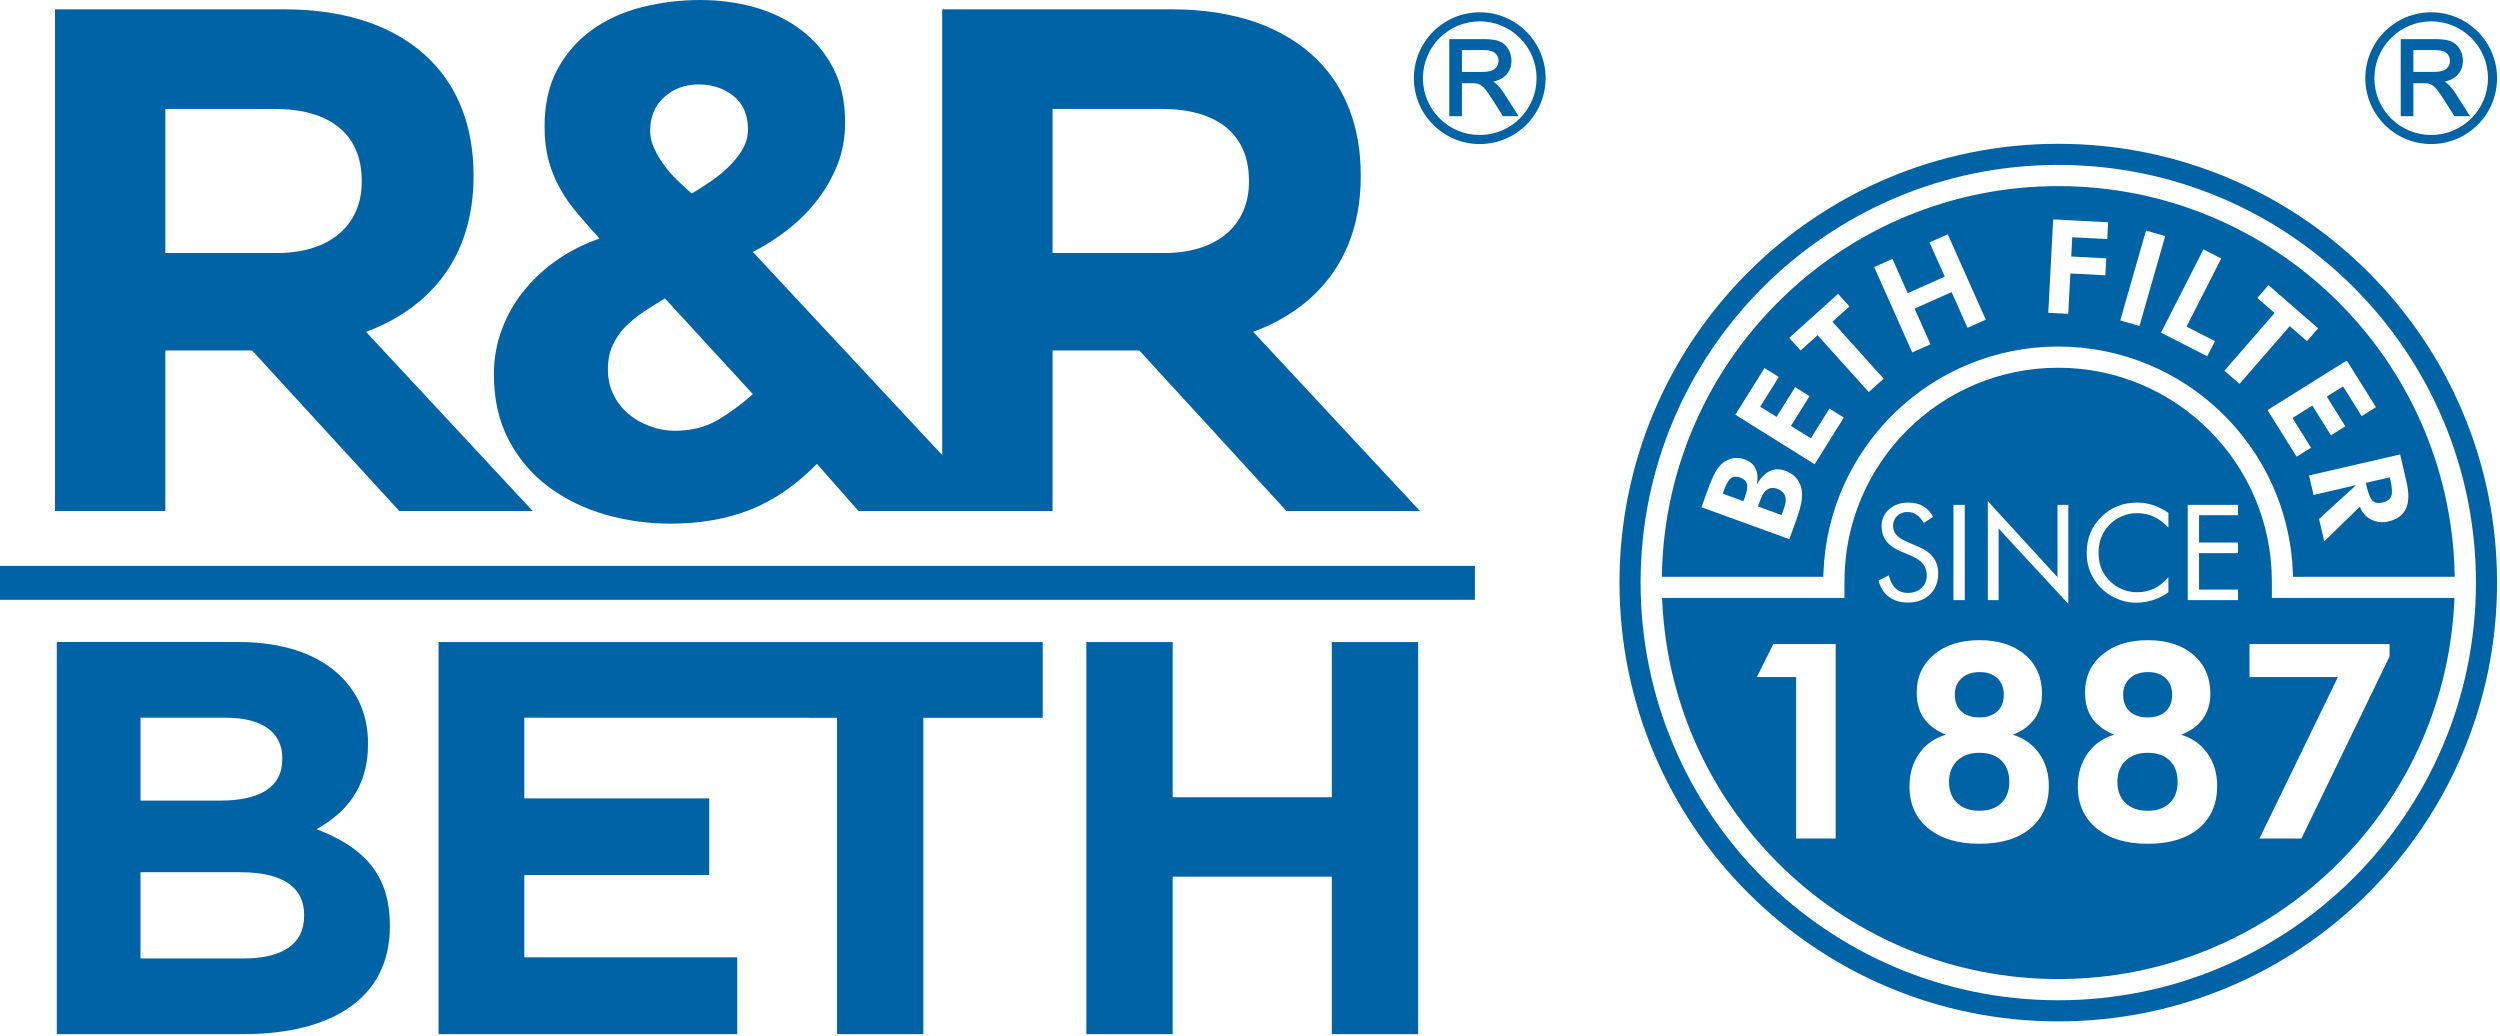
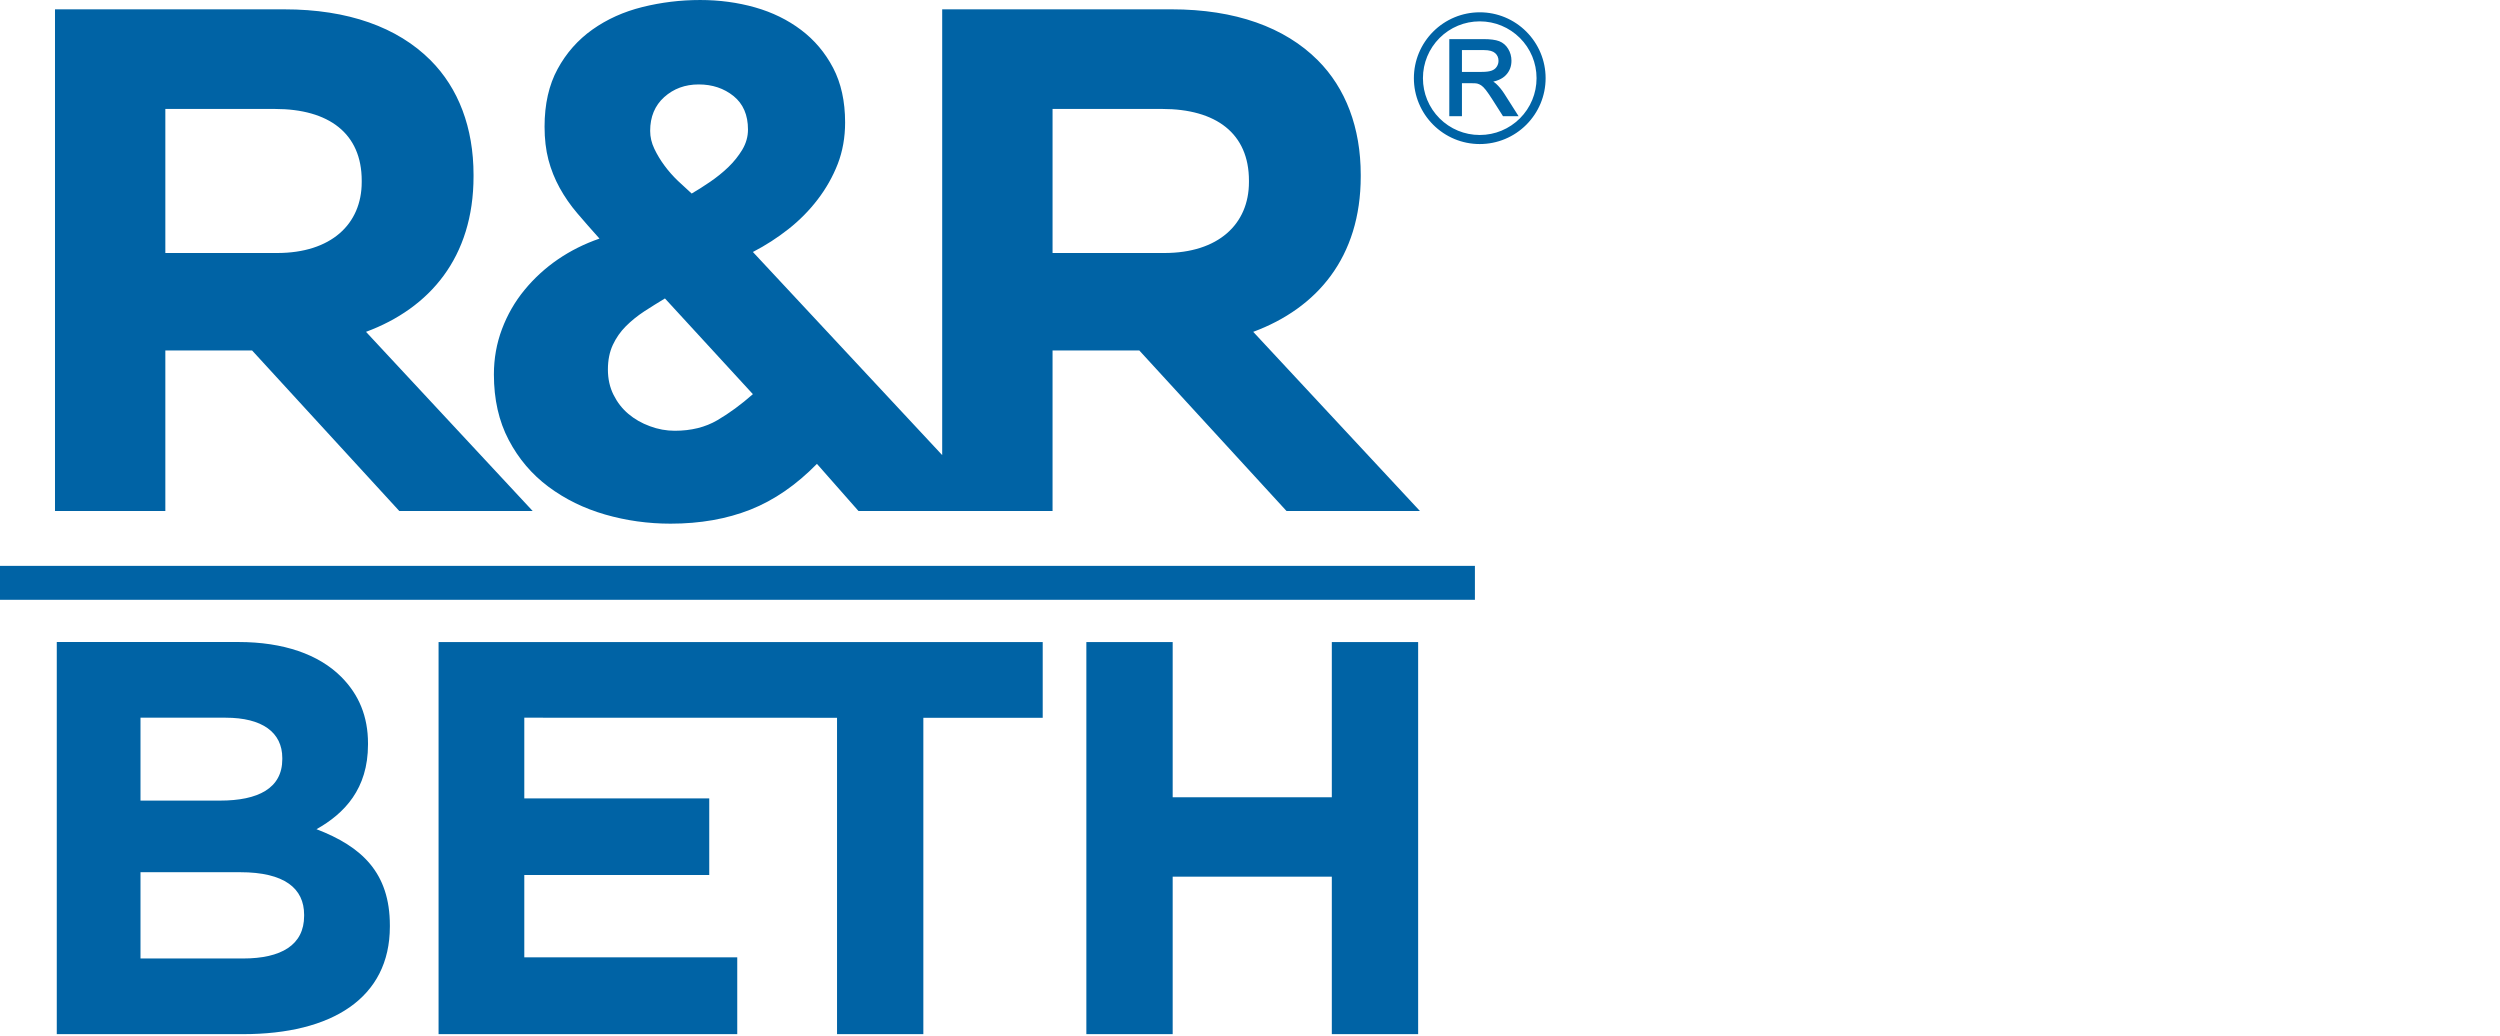
<svg xmlns="http://www.w3.org/2000/svg" width="100%" height="100%" viewBox="0 0 480 199" version="1.1" xml:space="preserve" style="fill-rule:evenodd;clip-rule:evenodd;stroke-linejoin:round;stroke-miterlimit:1.414;">
  <g>
    <path d="M280.693,13.805l3.785,0c0.425,0 0.798,-0.021 1.118,-0.063c0.315,-0.041 0.585,-0.103 0.81,-0.186c0.216,-0.08 0.406,-0.182 0.568,-0.309c0.16,-0.124 0.294,-0.272 0.402,-0.443l0.001,-0.002c0.112,-0.174 0.197,-0.355 0.253,-0.543c0.056,-0.187 0.084,-0.384 0.084,-0.59c0,-0.3 -0.054,-0.573 -0.161,-0.817c-0.107,-0.244 -0.267,-0.461 -0.481,-0.65c-0.215,-0.191 -0.495,-0.334 -0.84,-0.432c-0.361,-0.101 -0.793,-0.152 -1.296,-0.152l-4.243,0l0,4.187ZM278.265,22.048l0,-14.539l6.592,0c0.641,0 1.21,0.033 1.707,0.099c0.509,0.067 0.938,0.168 1.286,0.301l0.001,0.001c0.361,0.141 0.685,0.333 0.971,0.579c0.285,0.243 0.534,0.539 0.745,0.889c0.212,0.344 0.369,0.707 0.475,1.089c0.106,0.384 0.158,0.783 0.158,1.197c0,1.086 -0.353,2.001 -1.058,2.746c-0.352,0.374 -0.798,0.677 -1.336,0.911c-0.33,0.144 -0.695,0.262 -1.095,0.354l0.004,0.003c0.203,0.127 0.376,0.256 0.519,0.386c0.286,0.262 0.565,0.557 0.833,0.884c0.266,0.323 0.524,0.681 0.773,1.069l2.732,4.298l-2.993,0l-1.966,-3.094c-0.269,-0.424 -0.51,-0.79 -0.723,-1.1c-0.232,-0.338 -0.439,-0.622 -0.618,-0.854c-0.171,-0.214 -0.333,-0.397 -0.487,-0.55c-0.146,-0.144 -0.282,-0.257 -0.407,-0.337c-0.126,-0.083 -0.256,-0.153 -0.389,-0.211c-0.126,-0.055 -0.255,-0.098 -0.385,-0.131c-0.094,-0.02 -0.221,-0.035 -0.381,-0.045c-0.163,-0.01 -0.367,-0.015 -0.612,-0.015l-1.918,0l0,6.337l-2.428,0l0,-0.267l0,0ZM291.826,7.294c-1.006,-1.004 -2.208,-1.814 -3.543,-2.367c-1.284,-0.531 -2.694,-0.825 -4.173,-0.825c-1.479,0 -2.888,0.294 -4.171,0.825c-1.335,0.553 -2.537,1.363 -3.543,2.367c-1.005,1.006 -1.815,2.207 -2.367,3.542c-0.531,1.285 -0.825,2.695 -0.825,4.175c0,1.478 0.294,2.888 0.826,4.172c0.552,1.335 1.362,2.537 2.366,3.543c1.006,1.004 2.208,1.814 3.542,2.366c1.284,0.531 2.693,0.825 4.172,0.825c1.48,0 2.89,-0.294 4.174,-0.825c1.335,-0.552 2.537,-1.362 3.542,-2.366c1.005,-1.006 1.815,-2.208 2.367,-3.543c0.531,-1.284 0.825,-2.694 0.825,-4.172c0,-1.48 -0.293,-2.89 -0.825,-4.175c-0.552,-1.335 -1.362,-2.536 -2.367,-3.542l0,0ZM284.11,2.362c1.71,0 3.343,0.342 4.833,0.959c1.549,0.642 2.942,1.582 4.107,2.747c1.167,1.169 2.107,2.563 2.749,4.11c0.617,1.49 0.959,3.122 0.959,4.833c0,1.708 -0.342,3.341 -0.959,4.831c-0.641,1.547 -1.581,2.94 -2.746,4.106l-0.001,0.002c-1.167,1.166 -2.561,2.106 -4.108,2.747c-1.491,0.618 -3.124,0.96 -4.834,0.96c-1.709,0 -3.342,-0.342 -4.832,-0.96c-1.547,-0.641 -2.94,-1.581 -4.105,-2.746c-1.166,-1.166 -2.106,-2.56 -2.748,-4.108c-0.619,-1.49 -0.96,-3.123 -0.96,-4.832c0,-1.71 0.341,-3.343 0.958,-4.832c0.642,-1.548 1.582,-2.94 2.747,-4.108c1.166,-1.167 2.56,-2.107 4.108,-2.749c1.49,-0.618 3.123,-0.96 4.832,-0.96l0,0ZM0,115.163l283.183,0l0,-6.517l-283.183,0l0,6.517ZM208.58,123.271l0,75.282l16.574,0l0,-30.229l30.554,0l0,30.229l16.575,0l0,-75.282l-16.575,0l0,29.804l-30.554,0l0,-29.804l-16.574,0ZM84.205,123.271l0,75.282l57.347,0l0,-14.739l-40.887,0l0,-15.812l35.51,0l0,-14.715l-35.51,0l0,-15.489l60.045,0.015l0,60.74l16.573,0l0,-60.74l22.918,0l0,-14.542l-115.996,0l0,0ZM58.391,175.851c0,5.599 -4.407,8.178 -11.72,8.178l-19.696,0l0,-16.564l19.149,0c8.502,0 12.267,3.112 12.267,8.172l0,0.214ZM26.975,137.798l16.354,0c6.993,0 10.872,2.798 10.872,7.744l0,0.216c0,5.593 -4.629,7.957 -11.947,7.957l-15.279,0l0,-15.917ZM70.657,142.959l0,-0.213c0,-5.171 -1.723,-9.364 -5.158,-12.808c-4.304,-4.301 -11.085,-6.671 -19.7,-6.671l-34.898,0l0,75.289l35.77,0c16.99,0 28.184,-6.888 28.184,-20.656l0,-0.221c0,-10.102 -5.38,-15.135 -14.09,-18.472c5.374,-3.014 9.892,-7.745 9.892,-16.248ZM31.745,20.92l21.058,0c10.318,0 16.647,4.679 16.647,13.759l0,0.272c0,8.117 -5.919,13.626 -16.237,13.626l-21.468,0l0,-27.657ZM31.745,67.288l16.655,0l28.269,30.828l25.608,0l-32.005,-34.403c12.248,-4.541 20.647,-14.309 20.647,-29.857l0,-0.279c0,-9.081 -2.9,-16.651 -8.261,-22.016c-6.329,-6.33 -15.821,-9.768 -28.074,-9.768l-44.026,0l0,96.323l21.187,0l0,-30.828l0,0ZM117.666,66.216c0.631,-1.35 1.462,-2.541 2.502,-3.582c1.036,-1.035 2.204,-1.979 3.511,-2.841c1.307,-0.847 2.645,-1.683 3.991,-2.493l16.885,18.379c-2.246,1.979 -4.516,3.652 -6.819,5c-2.298,1.348 -5.024,2.028 -8.179,2.028c-1.619,0 -3.223,-0.292 -4.79,-0.88c-1.585,-0.582 -2.958,-1.375 -4.121,-2.363c-1.177,-0.989 -2.122,-2.204 -2.842,-3.648c-0.724,-1.443 -1.086,-3.066 -1.086,-4.866c0,-1.806 0.319,-3.381 0.948,-4.734l0,0ZM127.525,18.647c1.809,-1.624 4.015,-2.435 6.631,-2.435c2.612,0 4.842,0.747 6.691,2.232c1.836,1.493 2.767,3.625 2.767,6.418c0,1.355 -0.359,2.638 -1.079,3.858c-0.728,1.212 -1.627,2.338 -2.701,3.375c-1.08,1.034 -2.261,1.98 -3.513,2.835c-1.266,0.862 -2.435,1.605 -3.517,2.232c-0.809,-0.722 -1.685,-1.53 -2.633,-2.428c-0.941,-0.902 -1.808,-1.879 -2.571,-2.915c-0.771,-1.036 -1.42,-2.113 -1.959,-3.238c-0.541,-1.128 -0.809,-2.273 -0.809,-3.449c0,-2.7 0.895,-4.86 2.693,-6.485ZM202.091,20.918l21.054,0c10.322,0 16.653,4.681 16.653,13.761l0,0.271c0,8.125 -5.922,13.627 -16.242,13.627l-21.465,0l0,-27.659l0,0ZM105.298,93.452c3.199,2.386 6.831,4.166 10.885,5.337c4.053,1.167 8.238,1.755 12.56,1.755c5.683,0 10.796,-0.901 15.348,-2.7c4.534,-1.798 8.796,-4.733 12.761,-8.784l7.978,9.054l37.261,0l0,-30.827l16.653,0l28.268,30.827l25.616,0l-32.01,-34.401c12.249,-4.539 20.644,-14.313 20.644,-29.86l0,-0.277c0,-9.08 -2.892,-16.651 -8.257,-22.018c-6.331,-6.327 -15.827,-9.768 -28.073,-9.768l-44.031,0l0,85.587l-36.346,-38.998c2.435,-1.261 4.704,-2.723 6.816,-4.388c2.122,-1.669 3.994,-3.561 5.617,-5.683c1.619,-2.112 2.907,-4.388 3.857,-6.822c0.938,-2.433 1.416,-5.091 1.416,-7.975c0,-4.056 -0.769,-7.542 -2.299,-10.473c-1.533,-2.926 -3.584,-5.358 -6.153,-7.294c-2.568,-1.937 -5.519,-3.383 -8.846,-4.329c-3.339,-0.943 -6.839,-1.415 -10.537,-1.415c-3.781,0 -7.481,0.452 -11.085,1.35c-3.603,0.898 -6.802,2.341 -9.594,4.324c-2.794,1.981 -5.022,4.505 -6.686,7.57c-1.669,3.064 -2.505,6.753 -2.505,11.082c0,2.34 0.248,4.451 0.742,6.347c0.499,1.889 1.22,3.696 2.162,5.404c0.949,1.719 2.069,3.335 3.382,4.871c1.305,1.533 2.726,3.152 4.259,4.861c-2.886,0.998 -5.54,2.323 -7.974,3.984c-2.434,1.673 -4.578,3.634 -6.424,5.883c-1.851,2.25 -3.286,4.756 -4.32,7.5c-1.037,2.75 -1.555,5.653 -1.555,8.718c0,4.776 0.944,8.967 2.84,12.569c1.889,3.604 4.431,6.6 7.63,8.989" style="fill:#0063a5;fill-rule:nonzero;" />
-     <path d="M395.187,27.61c46.52,0 84.246,37.726 84.246,84.246c0,46.519 -37.726,84.248 -84.246,84.248c-46.519,0 -84.246,-37.729 -84.246,-84.248c0,-46.52 37.725,-84.246 84.246,-84.246l0,0ZM395.187,31.661c-44.283,0 -80.195,35.913 -80.195,80.195c0,44.284 35.912,80.194 80.195,80.194c44.282,0 80.195,-35.91 80.195,-80.194c0,-44.282 -35.913,-80.195 -80.195,-80.195ZM395.168,66.536c-24.284,0 -44.235,19.258 -45.07,43.523l-0.025,0.683l-31.002,0l0.014,-0.724c0.982,-41.296 34.793,-74.286 76.102,-74.286c41.31,0 75.12,32.99 76.1,74.286l0.016,0.724l-31.043,0l-0.024,-0.683c-0.834,-24.265 -20.786,-43.523 -45.068,-43.523l0,0ZM436.199,114.801l35.056,0l-0.034,0.742c-1.936,40.533 -35.447,72.437 -76.034,72.437c-40.589,0 -74.1,-31.904 -76.032,-72.437l-0.036,-0.742l35.016,0l0,-3.164c0,-22.657 18.374,-41.032 41.033,-41.032c22.655,0 41.031,18.375 41.031,41.032l0,3.164ZM420.045,115.23l0,-18.294l9.648,0l0,1.988l-7.473,0l0,5.245l7.473,0l0,2.027l-7.473,0l0,7.008l7.473,0l0,2.026l-9.648,0ZM416.332,101.308c-0.876,-0.945 -1.811,-1.649 -2.799,-2.103c-0.994,-0.454 -2.09,-0.683 -3.289,-0.683c-0.967,0 -1.911,0.198 -2.832,0.591c-0.916,0.387 -1.718,0.932 -2.393,1.633c-0.697,0.724 -1.223,1.534 -1.573,2.43c-0.35,0.894 -0.524,1.885 -0.524,2.968c0,0.85 0.102,1.636 0.312,2.351c0.206,0.716 0.52,1.374 0.938,1.971c0.732,1.042 1.633,1.842 2.703,2.406c1.071,0.561 2.227,0.844 3.468,0.844c1.168,0 2.251,-0.245 3.248,-0.726c1.004,-0.482 1.916,-1.203 2.741,-2.162l0,2.888c-0.91,0.655 -1.887,1.155 -2.93,1.491c-1.046,0.337 -2.13,0.509 -3.243,0.509c-0.968,0 -1.911,-0.146 -2.827,-0.431c-0.914,-0.286 -1.775,-0.709 -2.573,-1.259c-1.334,-0.919 -2.349,-2.059 -3.053,-3.409c-0.704,-1.352 -1.06,-2.829 -1.06,-4.446c0,-1.408 0.237,-2.693 0.71,-3.843c0.471,-1.155 1.186,-2.201 2.154,-3.145c0.934,-0.899 1.966,-1.571 3.101,-2.016c1.132,-0.448 2.367,-0.671 3.711,-0.671c1.057,0 2.08,0.163 3.07,0.484c0.993,0.319 1.97,0.818 2.94,1.493l0,2.835ZM381.663,115.23l0,-19.019l13.38,14.621l0,-13.896l2.076,0l0,19.006l-13.385,-14.458l0,13.746l-2.071,0l0,0ZM377.234,115.23l-2.175,0l0,-18.294l2.175,0l0,18.294ZM368.537,105.071c1.191,0.505 2.09,1.18 2.695,2.02c0.604,0.844 0.906,1.839 0.906,2.985c0,1.686 -0.534,3.041 -1.603,4.069c-1.073,1.029 -2.492,1.545 -4.257,1.545c-1.441,0 -2.648,-0.367 -3.626,-1.106c-0.973,-0.738 -1.631,-1.786 -1.971,-3.141l1.971,-0.977c0.267,1.109 0.708,1.949 1.319,2.516c0.612,0.571 1.38,0.857 2.307,0.857c1.092,0 1.974,-0.316 2.648,-0.942c0.673,-0.631 1.012,-1.447 1.012,-2.457c0,-0.817 -0.237,-1.529 -0.705,-2.127c-0.473,-0.607 -1.182,-1.116 -2.132,-1.532l-2.223,-0.951c-1.214,-0.508 -2.122,-1.161 -2.717,-1.962c-0.597,-0.798 -0.895,-1.758 -0.895,-2.87c0,-1.302 0.481,-2.377 1.451,-3.226c0.963,-0.85 2.195,-1.276 3.697,-1.276c1.1,0 2.052,0.234 2.852,0.7c0.807,0.466 1.435,1.155 1.882,2.065l-1.799,1.146c-0.407,-0.706 -0.868,-1.23 -1.374,-1.577c-0.508,-0.344 -1.084,-0.521 -1.723,-0.521c-0.815,0 -1.485,0.252 -2.004,0.751c-0.52,0.5 -0.782,1.136 -0.782,1.911c0,0.649 0.202,1.211 0.602,1.684c0.397,0.479 1.019,0.896 1.86,1.264l2.609,1.152ZM433.811,161l15.066,-31.003l-16.972,0l0,-6.334l26.889,0l0,2.37l-16.922,34.967l-8.061,0l0,0ZM412.355,155.666c1.792,0 3.191,-0.493 4.22,-1.485c1.018,-0.985 1.528,-2.338 1.528,-4.052c0,-1.75 -0.51,-3.119 -1.521,-4.106c-1.008,-0.994 -2.416,-1.485 -4.227,-1.485c-1.784,0 -3.2,0.509 -4.246,1.52c-1.045,1.012 -1.572,2.373 -1.572,4.071c0,1.696 0.518,3.049 1.556,4.042c1.044,0.994 2.46,1.495 4.262,1.495l0,0ZM412.408,129.04c-1.441,0 -2.594,0.396 -3.464,1.189c-0.87,0.789 -1.3,1.835 -1.3,3.136c0,1.355 0.413,2.426 1.247,3.21c0.837,0.781 1.97,1.168 3.419,1.168c1.477,0 2.638,-0.378 3.474,-1.143c0.843,-0.764 1.265,-1.829 1.265,-3.181c0,-1.355 -0.414,-2.427 -1.249,-3.209c-0.835,-0.783 -1.96,-1.17 -3.392,-1.17l0,0ZM418.772,141.063c2.144,0.653 3.841,1.857 5.071,3.606c1.239,1.751 1.855,3.824 1.855,6.207c0,3.472 -1.178,6.187 -3.524,8.164c-2.356,1.98 -5.626,2.965 -9.819,2.965c-4.133,0 -7.402,-0.985 -9.809,-2.965c-2.402,-1.977 -3.605,-4.64 -3.605,-8.006c0,-2.462 0.616,-4.571 1.855,-6.337c1.232,-1.768 2.946,-2.981 5.125,-3.634c-1.926,-0.806 -3.342,-1.869 -4.238,-3.18c-0.904,-1.308 -1.355,-2.962 -1.355,-4.957c0,-2.971 1.101,-5.378 3.299,-7.235c2.197,-1.854 5.107,-2.778 8.737,-2.778c3.673,0 6.592,0.933 8.762,2.796c2.171,1.865 3.263,4.361 3.263,7.498c0,1.855 -0.483,3.454 -1.443,4.808c-0.967,1.345 -2.355,2.365 -4.174,3.048l0,0ZM380.033,155.666c1.795,0 3.192,-0.493 4.219,-1.485c1.02,-0.985 1.529,-2.338 1.529,-4.052c0,-1.75 -0.509,-3.119 -1.52,-4.106c-1.01,-0.994 -2.418,-1.485 -4.228,-1.485c-1.782,0 -3.198,0.509 -4.245,1.52c-1.045,1.012 -1.574,2.373 -1.574,4.071c0,1.696 0.519,3.049 1.557,4.042c1.045,0.994 2.461,1.495 4.262,1.495l0,0ZM380.085,129.04c-1.44,0 -2.592,0.396 -3.46,1.189c-0.873,0.789 -1.304,1.835 -1.304,3.136c0,1.355 0.413,2.426 1.249,3.21c0.835,0.781 1.969,1.168 3.421,1.168c1.475,0 2.636,-0.378 3.471,-1.143c0.845,-0.764 1.266,-1.829 1.266,-3.181c0,-1.355 -0.415,-2.427 -1.248,-3.209c-0.835,-0.783 -1.961,-1.17 -3.395,-1.17l0,0ZM386.45,141.063c2.144,0.653 3.843,1.857 5.072,3.606c1.241,1.751 1.854,3.824 1.854,6.207c0,3.472 -1.178,6.187 -3.524,8.164c-2.357,1.98 -5.624,2.965 -9.819,2.965c-4.13,0 -7.4,-0.985 -9.809,-2.965c-2.399,-1.977 -3.604,-4.64 -3.604,-8.006c0,-2.462 0.616,-4.571 1.855,-6.337c1.229,-1.768 2.944,-2.981 5.124,-3.634c-1.925,-0.806 -3.341,-1.869 -4.236,-3.18c-0.905,-1.308 -1.354,-2.962 -1.354,-4.957c0,-2.971 1.099,-5.378 3.296,-7.235c2.196,-1.854 5.107,-2.778 8.738,-2.778c3.673,0 6.59,0.933 8.764,2.796c2.17,1.865 3.259,4.361 3.259,7.498c0,1.855 -0.483,3.454 -1.44,4.808c-0.967,1.345 -2.356,2.365 -4.176,3.048l0,0ZM344.855,161l0,-31.003l-7.542,0l3.164,-6.334l11.974,0l0,37.337l-7.596,0ZM342.054,98.889l0.515,-1.414c0.331,-0.911 0.384,-1.669 0.157,-2.281c-0.223,-0.614 -0.716,-1.059 -1.479,-1.337c-0.711,-0.259 -1.342,-0.227 -1.885,0.101c-0.548,0.331 -0.981,0.935 -1.304,1.821l-0.532,1.463l4.528,1.647ZM334.736,96.227l0.294,-0.806c0.398,-1.094 0.525,-1.922 0.383,-2.486c-0.143,-0.563 -0.574,-0.979 -1.298,-1.242c-0.709,-0.258 -1.291,-0.225 -1.748,0.104c-0.457,0.323 -0.882,1.026 -1.276,2.11l-0.319,0.877l3.964,1.443ZM343.553,103.519l-16.872,-6.138l1.149,-3.159c0.595,-1.637 1.093,-2.811 1.496,-3.525c0.406,-0.707 0.854,-1.29 1.345,-1.732c0.616,-0.516 1.295,-0.843 2.04,-0.978c0.743,-0.134 1.504,-0.059 2.279,0.224c1,0.364 1.694,0.95 2.082,1.765c0.389,0.809 0.468,1.84 0.238,3.089c0.694,-1.287 1.509,-2.155 2.446,-2.6c0.939,-0.449 1.974,-0.466 3.11,-0.051c0.83,0.303 1.516,0.781 2.06,1.427c0.543,0.652 0.872,1.394 0.997,2.229c0.11,0.75 0.086,1.564 -0.075,2.456c-0.158,0.89 -0.588,2.306 -1.294,4.24l-0.132,0.37l-0.869,2.383l0,0ZM348.411,89.138l-15.226,-9.517l5.602,-8.962l2.743,1.715l-3.568,5.708l3.134,1.958l3.569,-5.708l2.766,1.73l-3.568,5.707l3.816,2.385l3.567,-5.71l2.766,1.728l-5.601,8.966l0,0ZM351.831,61.779l9.832,10.92l-2.861,2.578l-9.832,-10.919l-3.263,2.938l-2.184,-2.424l9.39,-8.453l2.181,2.421l-3.263,2.939l0,0ZM367.148,67.67l-7.304,-16.401l3.506,-1.564l2.929,6.578l7.113,-3.167l-2.927,-6.577l3.505,-1.56l7.304,16.402l-3.509,1.56l-3.052,-6.857l-7.114,3.167l3.054,6.858l-3.505,1.561l0,0ZM393.268,60.053l0.941,-17.93l10.555,0.553l-0.17,3.232l-6.723,-0.354l-0.192,3.692l6.722,0.353l-0.172,3.256l-6.72,-0.352l-0.406,7.751l-3.835,-0.201l0,0ZM407.086,61.526l4.947,-17.26l3.691,1.059l-4.949,17.259l-3.689,-1.058l0,0ZM414.909,63.874l8.152,-15.998l3.42,1.743l-6.67,13.091l5.464,2.784l-1.482,2.907l-8.884,-4.527l0,0ZM439.632,62.616l-9.641,11.09l-2.906,-2.527l9.64,-11.09l-3.314,-2.88l2.138,-2.462l9.534,8.288l-2.138,2.463l-3.313,-2.882l0,0ZM435.356,78.731l15.226,-9.514l5.602,8.964l-2.746,1.715l-3.566,-5.71l-3.135,1.958l3.569,5.709l-2.768,1.729l-3.565,-5.708l-3.816,2.386l3.565,5.707l-2.764,1.727l-5.602,-8.963l0,0ZM446.255,103.948l-0.995,-4.314l7.111,-6.488l-8.174,1.886l-0.862,-3.741l17.492,-4.037l1.238,5.356c0.49,2.123 0.446,3.814 -0.133,5.061c-0.58,1.249 -1.701,2.066 -3.356,2.45c-1.204,0.277 -2.316,0.152 -3.338,-0.378c-1.017,-0.524 -1.731,-1.348 -2.14,-2.462l-6.843,6.667l0,0ZM454.235,92.714l0.129,0.565c0.352,1.511 0.749,2.473 1.193,2.882c0.441,0.409 1.073,0.521 1.893,0.33c0.861,-0.198 1.412,-0.6 1.655,-1.206c0.242,-0.605 0.195,-1.631 -0.139,-3.07l-0.13,-0.562l-4.601,1.061l0,0ZM463.368,13.805l3.785,0c0.425,0 0.798,-0.021 1.118,-0.063c0.315,-0.041 0.585,-0.103 0.81,-0.186c0.216,-0.08 0.406,-0.182 0.568,-0.309c0.16,-0.124 0.294,-0.272 0.402,-0.443l0.001,-0.002c0.112,-0.174 0.197,-0.355 0.253,-0.544c0.056,-0.187 0.084,-0.383 0.084,-0.589c0,-0.3 -0.053,-0.574 -0.161,-0.818c-0.107,-0.243 -0.267,-0.46 -0.48,-0.649c-0.215,-0.191 -0.495,-0.335 -0.841,-0.432c-0.36,-0.101 -0.793,-0.152 -1.296,-0.152l-4.243,0l0,4.187ZM460.94,22.048l0,-14.54l6.592,0c0.641,0 1.21,0.034 1.707,0.099c0.509,0.068 0.939,0.169 1.286,0.302l0.001,0.001c0.361,0.14 0.685,0.333 0.972,0.578c0.285,0.244 0.533,0.54 0.745,0.89c0.211,0.343 0.369,0.707 0.474,1.089c0.106,0.384 0.159,0.783 0.159,1.197c0,1.085 -0.353,2 -1.059,2.746c-0.352,0.373 -0.797,0.677 -1.336,0.911c-0.33,0.144 -0.695,0.262 -1.095,0.354l0.005,0.003c0.202,0.127 0.376,0.256 0.518,0.386c0.286,0.262 0.565,0.557 0.833,0.884c0.266,0.323 0.524,0.68 0.773,1.069l2.733,4.298l-2.994,0l-1.965,-3.095c-0.269,-0.423 -0.511,-0.789 -0.724,-1.1c-0.232,-0.337 -0.439,-0.622 -0.618,-0.853c-0.17,-0.214 -0.333,-0.397 -0.487,-0.55c-0.146,-0.144 -0.282,-0.257 -0.407,-0.338c-0.126,-0.082 -0.256,-0.152 -0.389,-0.21c-0.126,-0.055 -0.254,-0.099 -0.385,-0.131c-0.094,-0.02 -0.221,-0.035 -0.381,-0.045c-0.163,-0.01 -0.367,-0.015 -0.611,-0.015l-1.919,0l0,6.337l-2.428,0l0,-0.267l0,0ZM474.501,7.294c-1.006,-1.004 -2.207,-1.815 -3.543,-2.367c-1.284,-0.532 -2.694,-0.825 -4.173,-0.825c-1.478,0 -2.887,0.293 -4.171,0.825c-1.335,0.552 -2.536,1.363 -3.542,2.367c-1.005,1.006 -1.815,2.207 -2.367,3.542c-0.532,1.284 -0.825,2.695 -0.825,4.175c0,1.478 0.293,2.888 0.825,4.172c0.552,1.334 1.362,2.536 2.367,3.543c1.005,1.004 2.207,1.814 3.542,2.366c1.283,0.531 2.693,0.825 4.171,0.825c1.48,0 2.89,-0.294 4.174,-0.825c1.335,-0.552 2.537,-1.362 3.542,-2.366c1.005,-1.007 1.815,-2.209 2.367,-3.543c0.532,-1.284 0.825,-2.694 0.825,-4.172c0,-1.48 -0.293,-2.891 -0.824,-4.175c-0.552,-1.335 -1.363,-2.536 -2.368,-3.542ZM466.785,2.362c1.711,0 3.344,0.341 4.834,0.959c1.548,0.642 2.941,1.582 4.106,2.747c1.167,1.169 2.108,2.562 2.749,4.11c0.618,1.49 0.959,3.122 0.959,4.833c0,1.708 -0.341,3.341 -0.959,4.831c-0.641,1.547 -1.58,2.94 -2.745,4.106l-0.001,0.001c-1.168,1.166 -2.562,2.107 -4.109,2.748c-1.491,0.618 -3.124,0.959 -4.834,0.959c-1.709,0 -3.341,-0.341 -4.831,-0.959c-1.548,-0.642 -2.941,-1.582 -4.106,-2.746c-1.166,-1.166 -2.106,-2.56 -2.748,-4.108c-0.618,-1.49 -0.96,-3.123 -0.96,-4.832c0,-1.711 0.341,-3.343 0.959,-4.833c0.641,-1.547 1.581,-2.94 2.747,-4.107c1.166,-1.167 2.559,-2.107 4.107,-2.749c1.49,-0.619 3.123,-0.96 4.832,-0.96" style="fill:#0063a5;" />
  </g>
</svg>